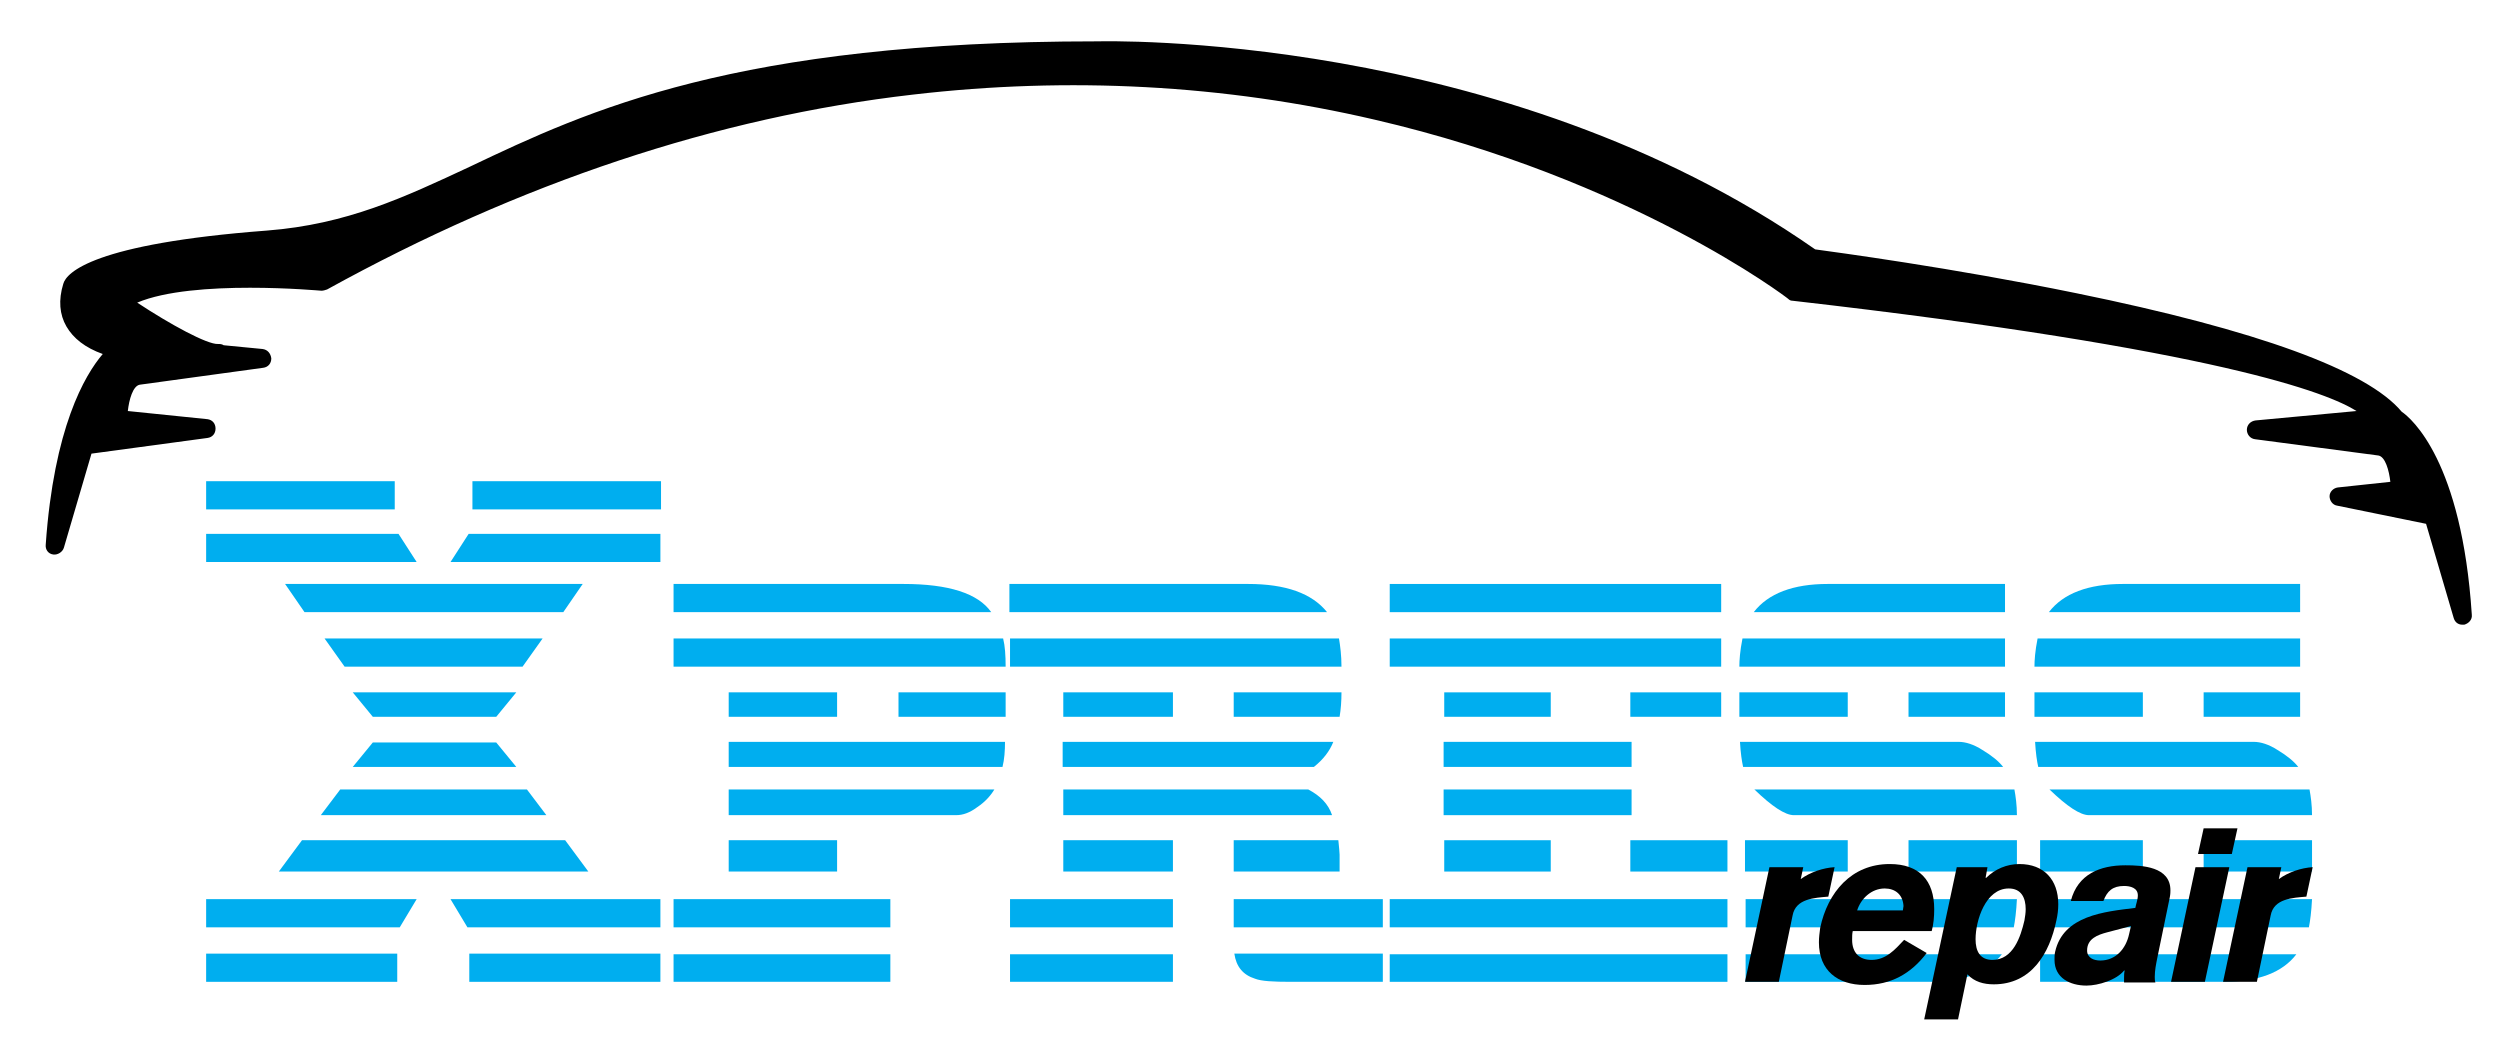
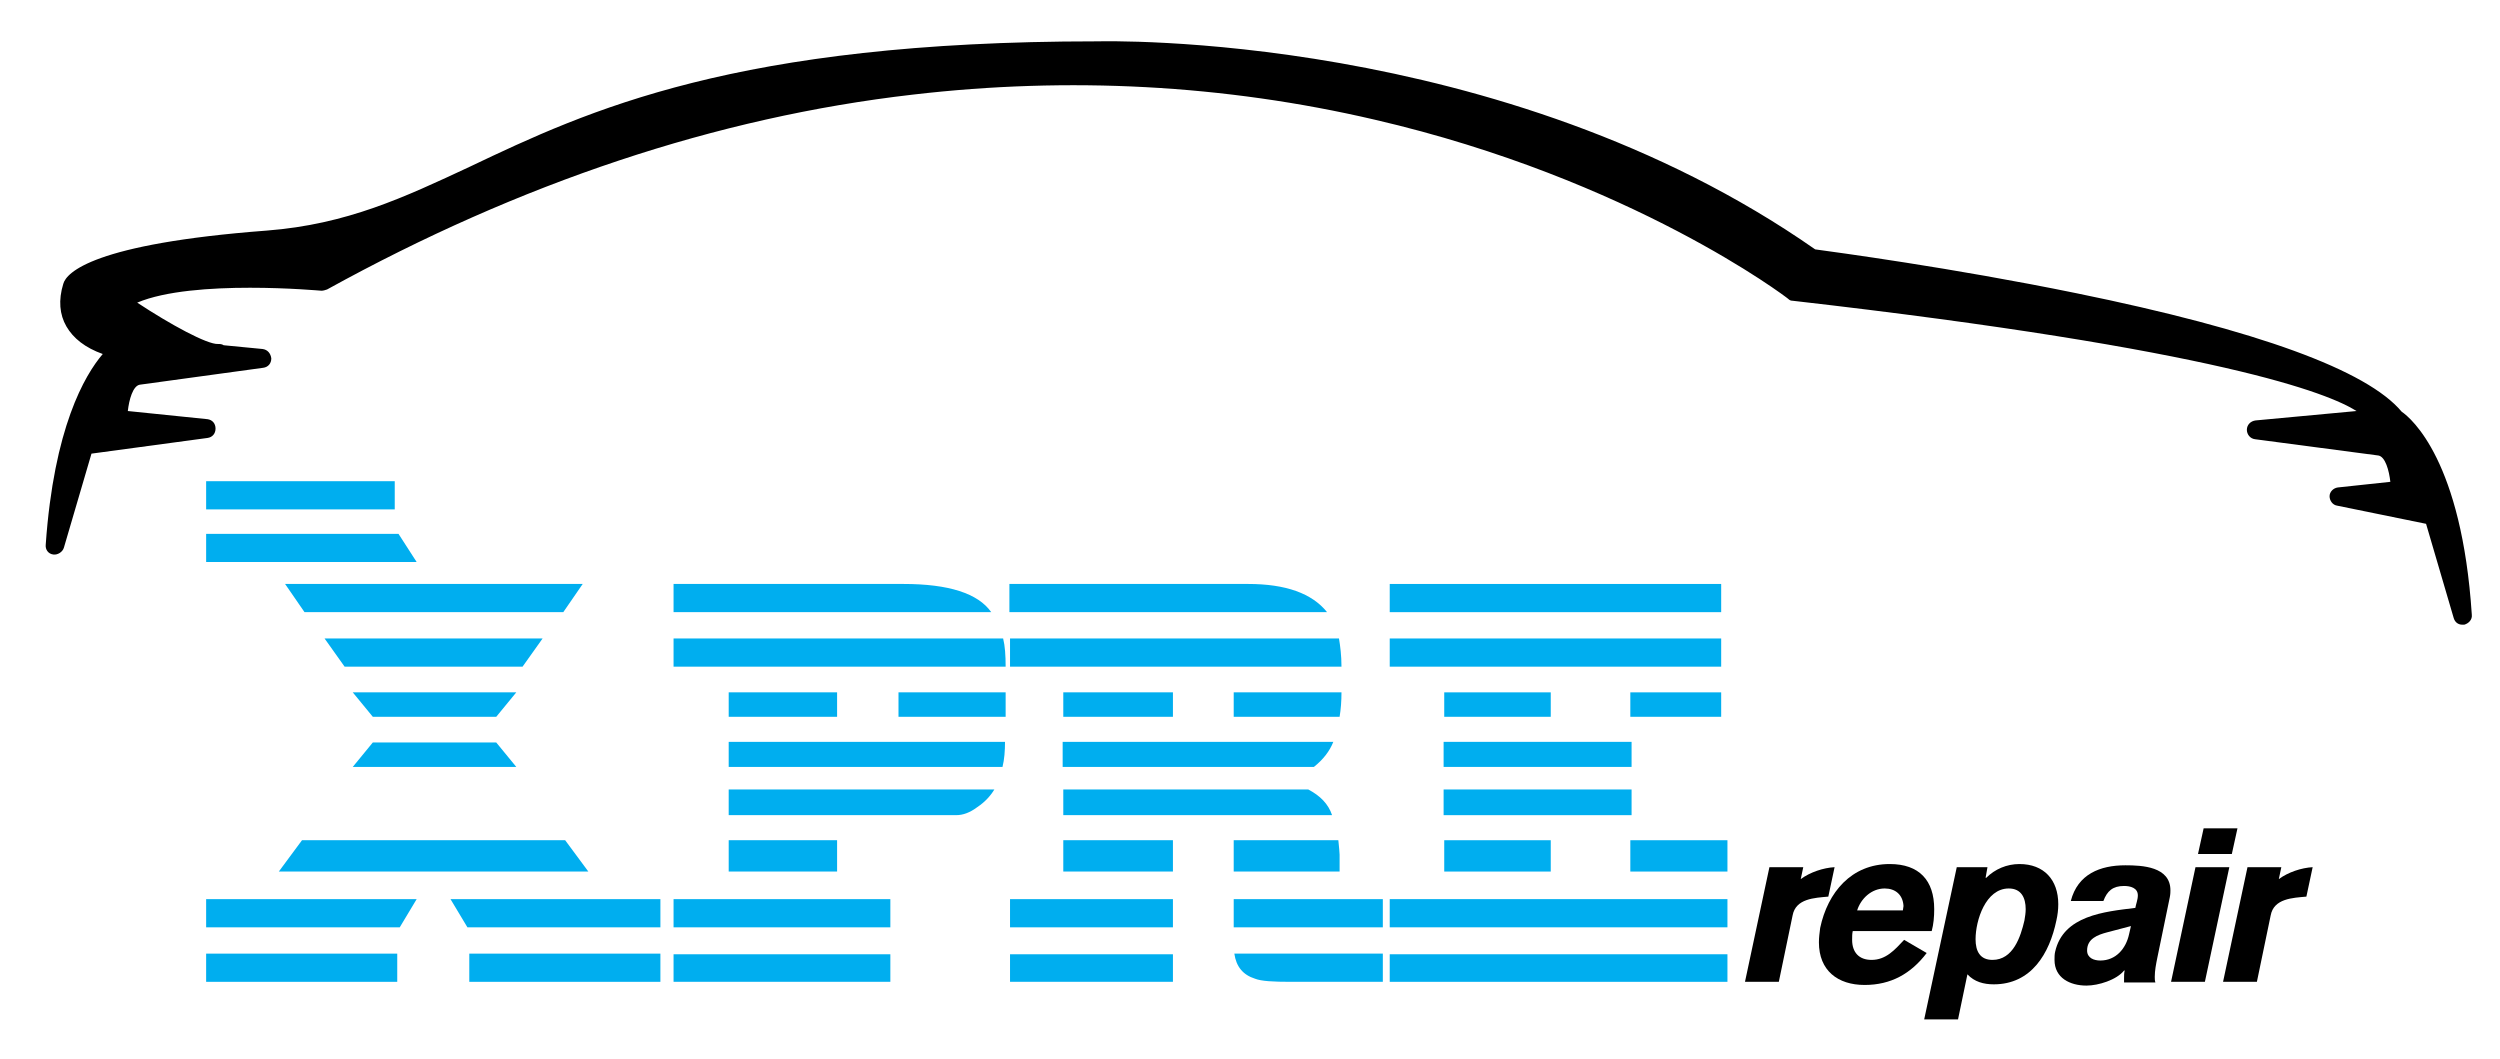
<svg xmlns="http://www.w3.org/2000/svg" version="1.1" id="Laag_1" x="0px" y="0px" viewBox="0 0 399 169" style="enable-background:new 0 0 399 169;" xml:space="preserve">
  <style type="text/css">
	.st0{fill:#00AEEF;}
</style>
  <g>
    <g>
      <path d="M393,99.7c-0.7,0-1.2-0.4-1.4-1.1l-4.4-15l-14.2-2.9c-0.7-0.1-1.2-0.8-1.2-1.5s0.6-1.3,1.3-1.4l8.4-0.9    c-0.2-1.8-0.8-4-1.9-4.2l-19.7-2.6c-0.8-0.1-1.3-0.8-1.3-1.5c0-0.8,0.6-1.4,1.4-1.5l16.1-1.5c-4.4-2.8-21.8-9.8-90-17.6    c-0.3,0-0.5-0.1-0.7-0.3c-0.2-0.2-25-19.1-66-28.6c-24-5.6-48.8-6.9-73.7-4C114.4,18.7,83,29.2,52.2,46.2    c-0.3,0.1-0.6,0.2-0.9,0.2c-0.2,0-20.4-1.9-29.4,1.9c5.3,3.5,11.2,6.7,12.9,6.6c0.3,0,0.6,0,0.9,0.2l6.2,0.6    c0.8,0.1,1.3,0.7,1.4,1.5c0,0.8-0.5,1.4-1.3,1.5l-19.7,2.7c-1.1,0.2-1.7,2.4-1.9,4.2l12.7,1.3c0.8,0.1,1.3,0.7,1.3,1.5    c0,0.8-0.5,1.4-1.3,1.5l-18.5,2.5l-4.4,15c-0.2,0.7-1,1.2-1.7,1.1c-0.8-0.1-1.3-0.8-1.2-1.6c1.3-18.6,6.2-27,9.1-30.4    c-2.8-1-4.7-2.5-5.8-4.4c-1.1-1.9-1.3-4.2-0.5-6.8c0.5-1.8,4.8-6.4,32.5-8.5c12.8-1,21.9-5.3,32.4-10.2    C93.9,17.6,117.4,6.6,175,6.6c0.1,0,0.1,0,0.2,0c0.6,0,64.4-1.8,114.5,33.2c2.9,0.4,21.7,2.9,41.7,7c28.9,5.9,46.4,12.3,51.9,18.9    c1.6,1.1,9.6,7.9,11.2,32.4c0.1,0.8-0.5,1.4-1.2,1.6C393.2,99.7,393.1,99.7,393,99.7z" />
    </g>
    <g>
      <g>
        <rect x="32.9" y="76.8" class="st0" width="30.1" height="4.5" />
        <polygon class="st0" points="66.5,89.7 32.9,89.7 32.9,85.2 63.6,85.2    " />
        <polygon class="st0" points="66.5,143.5 63.8,148 32.9,148 32.9,143.5    " />
        <rect x="32.9" y="152.2" class="st0" width="30.5" height="4.5" />
        <polyline class="st0" points="44.5,139.1 48.2,134.1 90.2,134.1 93.9,139.1    " />
        <polygon class="st0" points="93,93.2 89.9,97.7 48.6,97.7 45.5,93.2    " />
-         <polygon class="st0" points="87.2,130.1 51.2,130.1 54.3,126 84.1,126    " />
        <polygon class="st0" points="86.6,101.9 83.4,106.4 55,106.4 51.8,101.9    " />
        <polygon class="st0" points="82.4,110.5 79.2,114.4 59.5,114.4 56.3,110.5    " />
        <polygon class="st0" points="56.3,122.4 59.5,118.5 79.2,118.5 82.4,122.4    " />
-         <polygon class="st0" points="105.4,89.7 71.9,89.7 74.8,85.2 105.4,85.2    " />
        <polygon class="st0" points="105.4,148 74.6,148 71.9,143.5 105.4,143.5    " />
        <rect x="74.9" y="152.2" class="st0" width="30.5" height="4.5" />
-         <rect x="75.4" y="76.8" class="st0" width="30.1" height="4.5" />
      </g>
      <path class="st0" d="M158.2,97.7h-50.7v-4.5h36.7C151.4,93.2,156.1,94.7,158.2,97.7z M160.5,106.4h-53v-4.5h52.6    C160.4,103.1,160.5,104.6,160.5,106.4z M142.1,148h-34.6v-4.5h34.6V148z M142.1,156.7h-34.6v-4.4h34.6V156.7z M133.6,114.4h-17.3    v-3.9h17.3V114.4z M160.4,118.4c0,1.4-0.1,2.8-0.4,4h-43.7v-4H160.4z M158.7,126c-0.6,1-1.5,2-2.7,2.8c-1.2,0.9-2.3,1.3-3.4,1.3    h-36.3V126H158.7z M133.6,139.1h-17.3v-5h17.3V139.1z M160.5,114.4h-17.1v-3.9h17.1V114.4z" />
      <path class="st0" d="M211.8,97.7h-50.7v-4.5h38.1C205.2,93.2,209.4,94.7,211.8,97.7z M214.1,106.4h-52.9v-4.5h52.5    C213.9,103.1,214.1,104.6,214.1,106.4z M187.2,148h-26v-4.5h26V148z M187.2,156.7h-26v-4.4h26V156.7z M187.2,114.4h-17.5v-3.9    h17.5V114.4z M212.8,118.4c-0.6,1.5-1.6,2.8-3.1,4h-40.1v-4H212.8z M212.6,130.1h-42.9V126h39.1C210.7,127,212,128.3,212.6,130.1z     M187.2,139.1h-17.5v-5h17.5V139.1z M214.1,110.5c0,1.4-0.1,2.7-0.3,3.9h-16.9v-3.9H214.1z M213.8,139.1h-16.9v-5h16.7    c0.1,1.1,0.2,1.9,0.2,2.3V139.1z M220.7,148h-23.8v-4.5h23.8V148z M220.7,156.7h-14.7c-2.8,0-4.7-0.1-5.7-0.5    c-1.9-0.6-3-1.9-3.3-4h23.7V156.7z" />
      <path class="st0" d="M274.7,97.7h-52.9v-4.5h52.9V97.7z M274.7,106.4h-52.9v-4.5h52.9V106.4z M275.7,148h-53.9v-4.5h53.9V148z     M275.7,156.7h-53.9v-4.4h53.9V156.7z M247.5,114.4h-17v-3.9h17V114.4z M260.4,122.4h-30v-4h30V122.4z M260.4,130.1h-30V126h30    V130.1z M247.5,139.1h-17v-5h17V139.1z M274.7,114.4h-14.5v-3.9h14.5V114.4z M275.7,139.1h-15.5v-5h15.5V139.1z" />
-       <path class="st0" d="M320,106.4h-42.4c0-1,0.1-2.5,0.5-4.5H320V106.4z M294.9,114.4h-17.3v-3.9h17.3V114.4z M319.7,122.4h-41.5    c-0.2-0.9-0.4-2.2-0.5-4h34.9c1.1,0,2.4,0.4,3.8,1.3C317.9,120.6,319,121.5,319.7,122.4z M294.9,139.1h-16.4v-5h16.4V139.1z     M321.9,143.5c-0.1,2-0.3,3.5-0.5,4.5h-42.8v-4.5H321.9z M319.5,152.3c-2.2,2.9-6.1,4.4-11.6,4.4h-29.3v-4.4H319.5z M320,97.7    h-40.1c2.3-3,6.3-4.5,11.8-4.5H320V97.7z M321.9,130.1h-35.6c-1.4,0-3.5-1.4-6.3-4.1h41.5C321.7,127.1,321.9,128.5,321.9,130.1z     M320,114.4h-15.4v-3.9H320V114.4z M321.9,139.1h-17.3v-5h17.3V139.1z" />
-       <path class="st0" d="M367.1,106.4h-42.4c0-1,0.1-2.5,0.5-4.5h41.9V106.4z M342,114.4h-17.3v-3.9H342V114.4z M366.8,122.4h-41.5    c-0.2-0.9-0.4-2.2-0.5-4h34.9c1.1,0,2.4,0.4,3.8,1.3C365,120.6,366.1,121.5,366.8,122.4z M342,139.1h-16.4v-5H342V139.1z     M369,143.5c-0.1,2-0.3,3.5-0.5,4.5h-42.8v-4.5H369z M366.5,152.3c-2.2,2.9-6.1,4.4-11.6,4.4h-29.3v-4.4H366.5z M367.1,97.7h-40.1    c2.3-3,6.3-4.5,11.8-4.5h28.3V97.7z M369,130.1h-35.6c-1.4,0-3.5-1.4-6.3-4.1h41.5C368.8,127.1,369,128.5,369,130.1z M367.1,114.4    h-15.4v-3.9h15.4V114.4z M369,139.1h-17.3v-5H369V139.1z" />
    </g>
    <g>
      <path d="M291.8,143.1c-2.2,0.2-5.2,0.3-5.7,3l-2.2,10.6h-5.4l3.9-18.3h5.4l-0.4,1.9c1.5-1.1,3.6-1.8,5.4-1.9L291.8,143.1z" />
      <path d="M308.3,148.6h-12.6c-0.1,0.4-0.1,0.9-0.1,1.4c0,2,1.1,3.2,3.1,3.2c2.3,0,3.7-1.6,5.2-3.2l3.6,2.1    c-2.5,3.3-5.7,5.1-9.9,5.1c-4.3,0-7.3-2.3-7.3-6.8c0-0.8,0.1-1.5,0.2-2.3c1.2-5.7,5-10.2,11.1-10.2c4.7,0,7.1,2.6,7.1,7.2    C308.7,146.3,308.6,147.5,308.3,148.6z M300.8,141.8c-2.1,0-3.8,1.6-4.4,3.5h7.3c0-0.2,0.1-0.5,0.1-0.7    C303.7,142.8,302.5,141.8,300.8,141.8z" />
      <path d="M328.2,146.9c-1.1,5.3-4,10.2-10,10.2c-1.6,0-3.1-0.4-4.2-1.6H314l-1.5,7.2h-5.4l5.2-24.3h4.9l-0.3,1.7h0.1    c1.4-1.4,3.3-2.2,5.3-2.2c3.9,0,6.2,2.5,6.2,6.4C328.5,145.2,328.4,146,328.2,146.9z M320.6,141.8c-3.7,0-5.3,5.1-5.3,8.1    c0,1.9,0.7,3.3,2.7,3.3c3.3,0,4.5-3.7,5.1-6.3c0.1-0.6,0.2-1.2,0.2-1.8C323.3,143.3,322.6,141.8,320.6,141.8z" />
      <path d="M346.3,143.2l-2,9.7c-0.2,1-0.4,2-0.4,3c0,0.3,0,0.6,0.1,0.9H339c0-0.2,0-0.4,0-0.7c0-0.4,0-0.8,0.1-1.2H339    c-1.2,1.5-4.1,2.4-6,2.4c-2.6,0-5.1-1.2-5.1-4.1c0-0.4,0-0.9,0.1-1.3c1.3-5.8,7.9-6.4,12.8-7c0.1-0.6,0.4-1.3,0.4-2    c0-1.2-1.2-1.5-2.2-1.5c-1.8,0-2.7,0.8-3.3,2.4h-5.2c1.1-4.3,4.7-5.7,8.7-5.7c2.7,0,7.2,0.2,7.2,4    C346.4,142.3,346.4,142.7,346.3,143.2z M336.3,148.8c-1.5,0.4-3.2,1-3.2,2.9c0,1.2,1.1,1.6,2.1,1.6c2.5,0,4.1-1.9,4.6-4.2l0.3-1.3    L336.3,148.8z" />
      <path d="M351.9,156.7h-5.4l3.9-18.3h5.4L351.9,156.7z M356.2,136.3h-5.4l0.9-4.1h5.4L356.2,136.3z" />
      <path d="M368.1,143.1c-2.2,0.2-5.2,0.3-5.7,3l-2.2,10.6h-5.4l3.9-18.3h5.4l-0.4,1.9c1.5-1.1,3.6-1.8,5.4-1.9L368.1,143.1z" />
    </g>
  </g>
</svg>